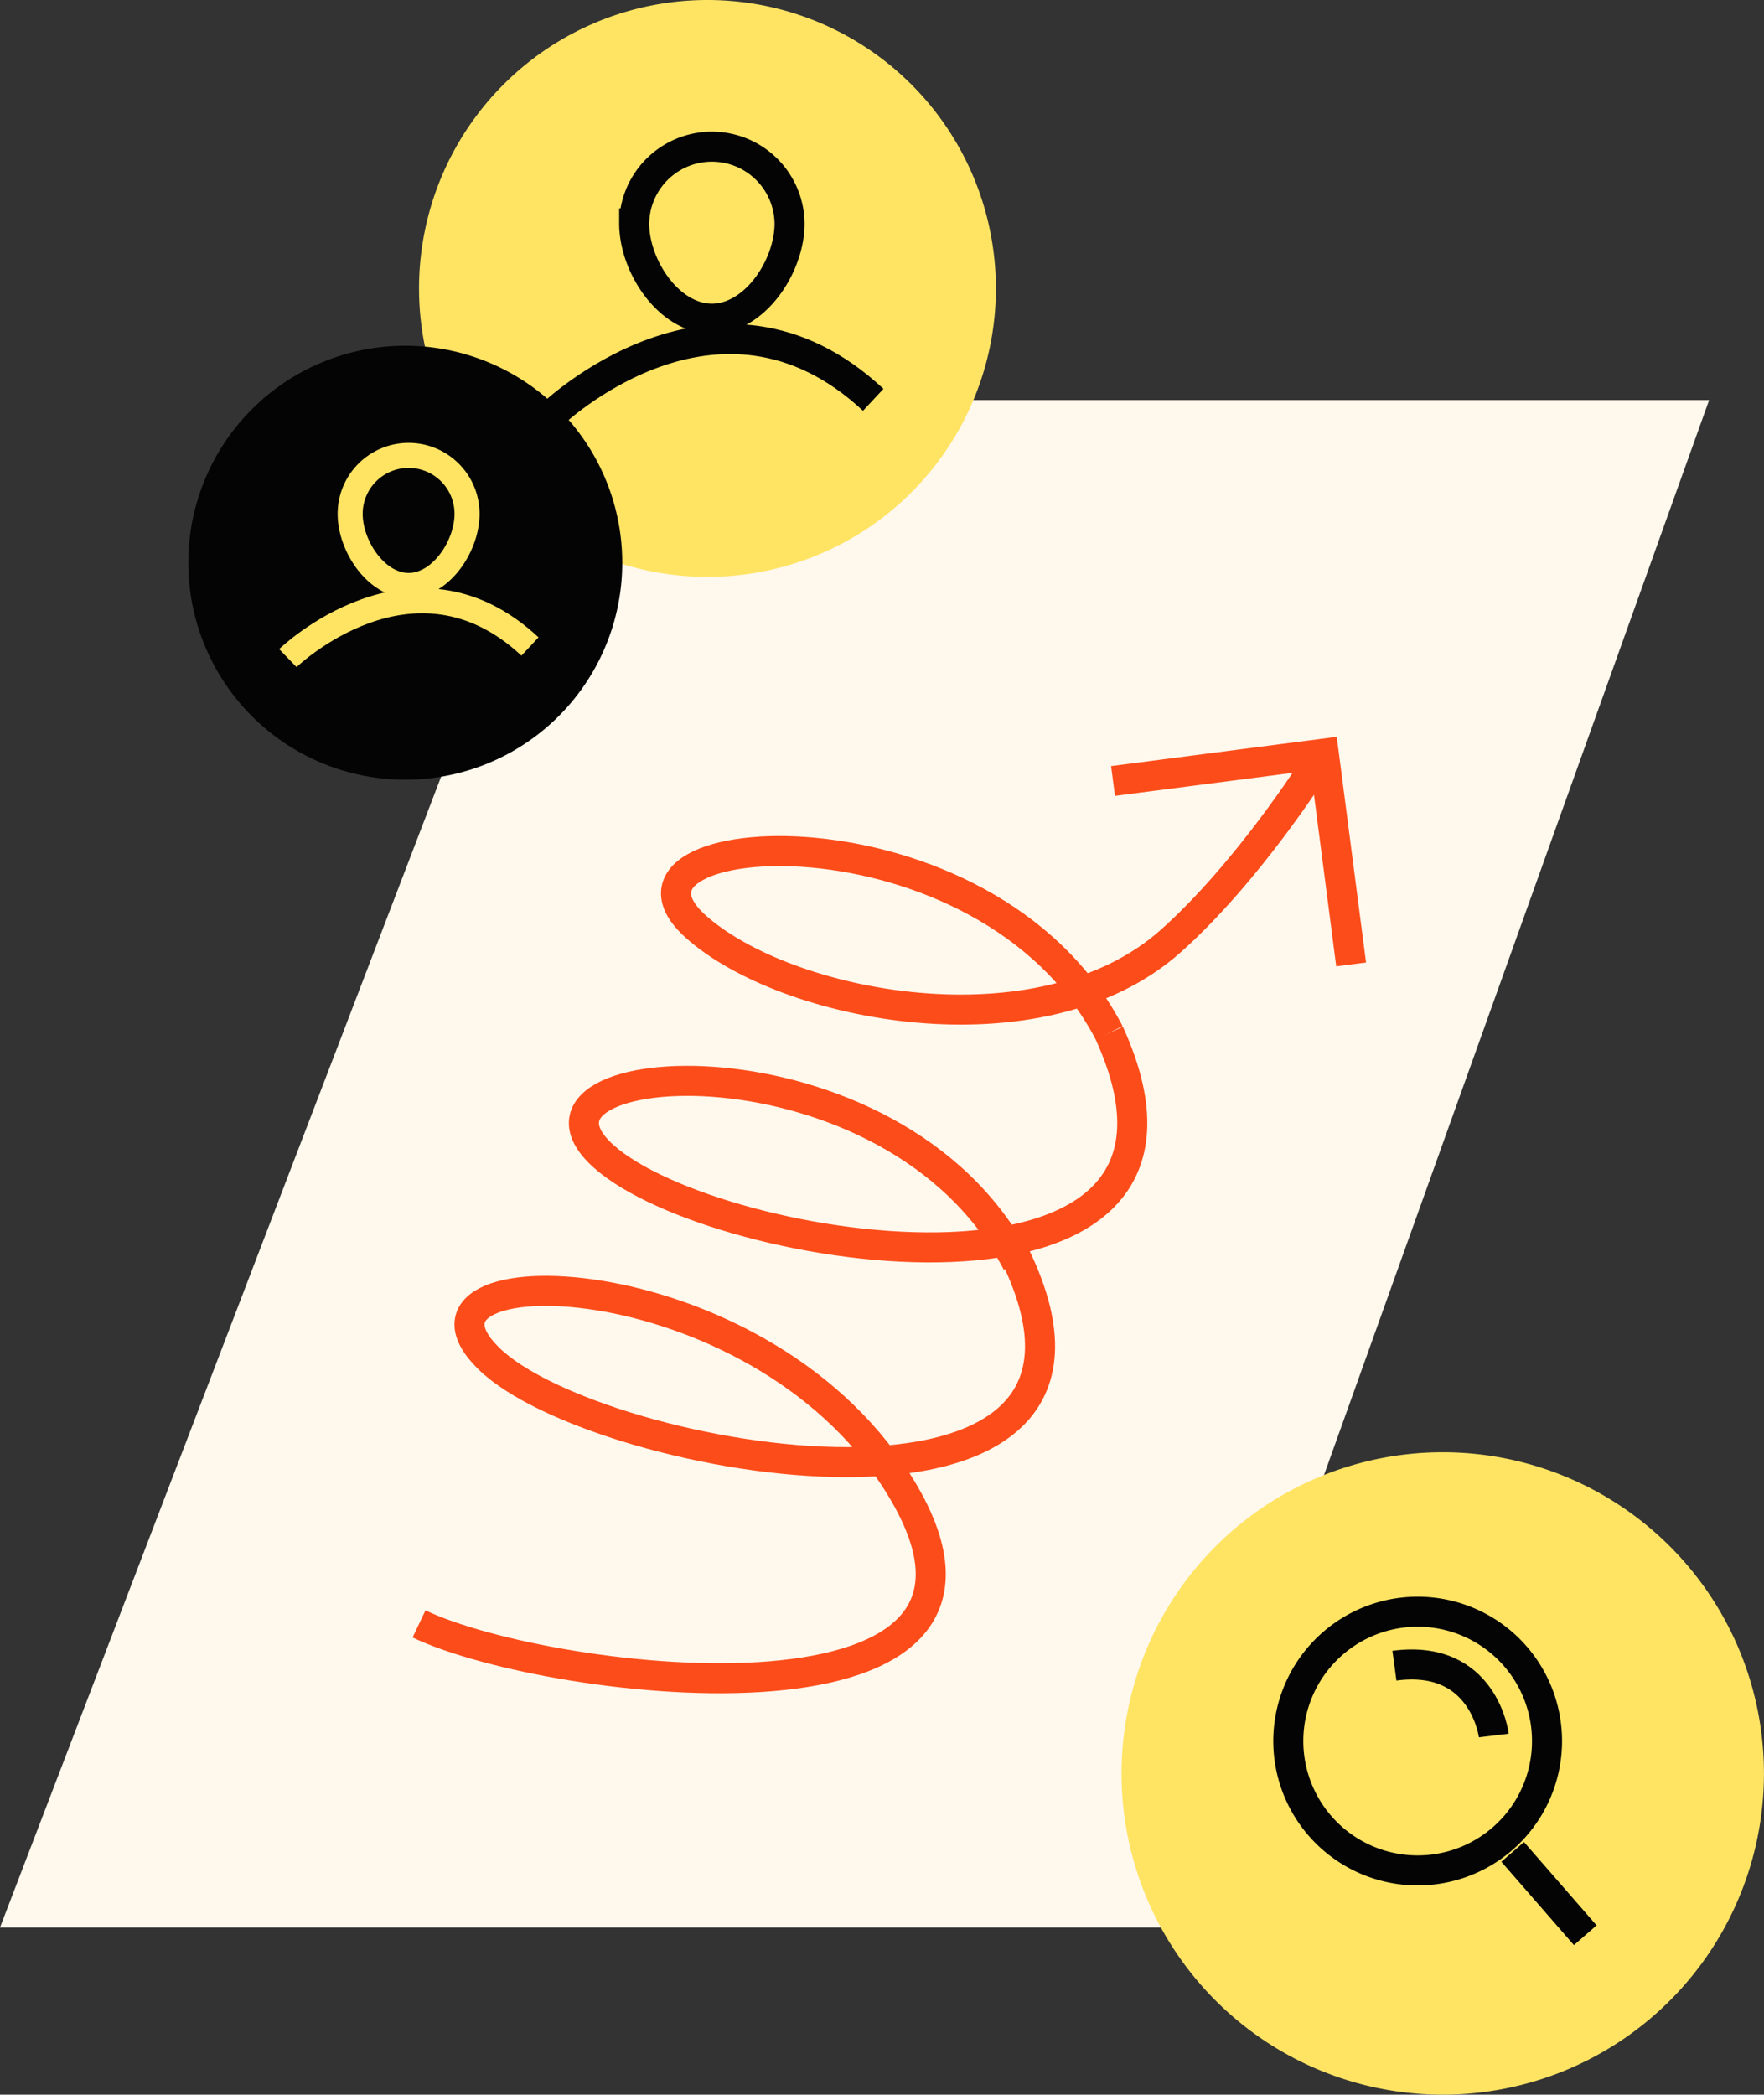
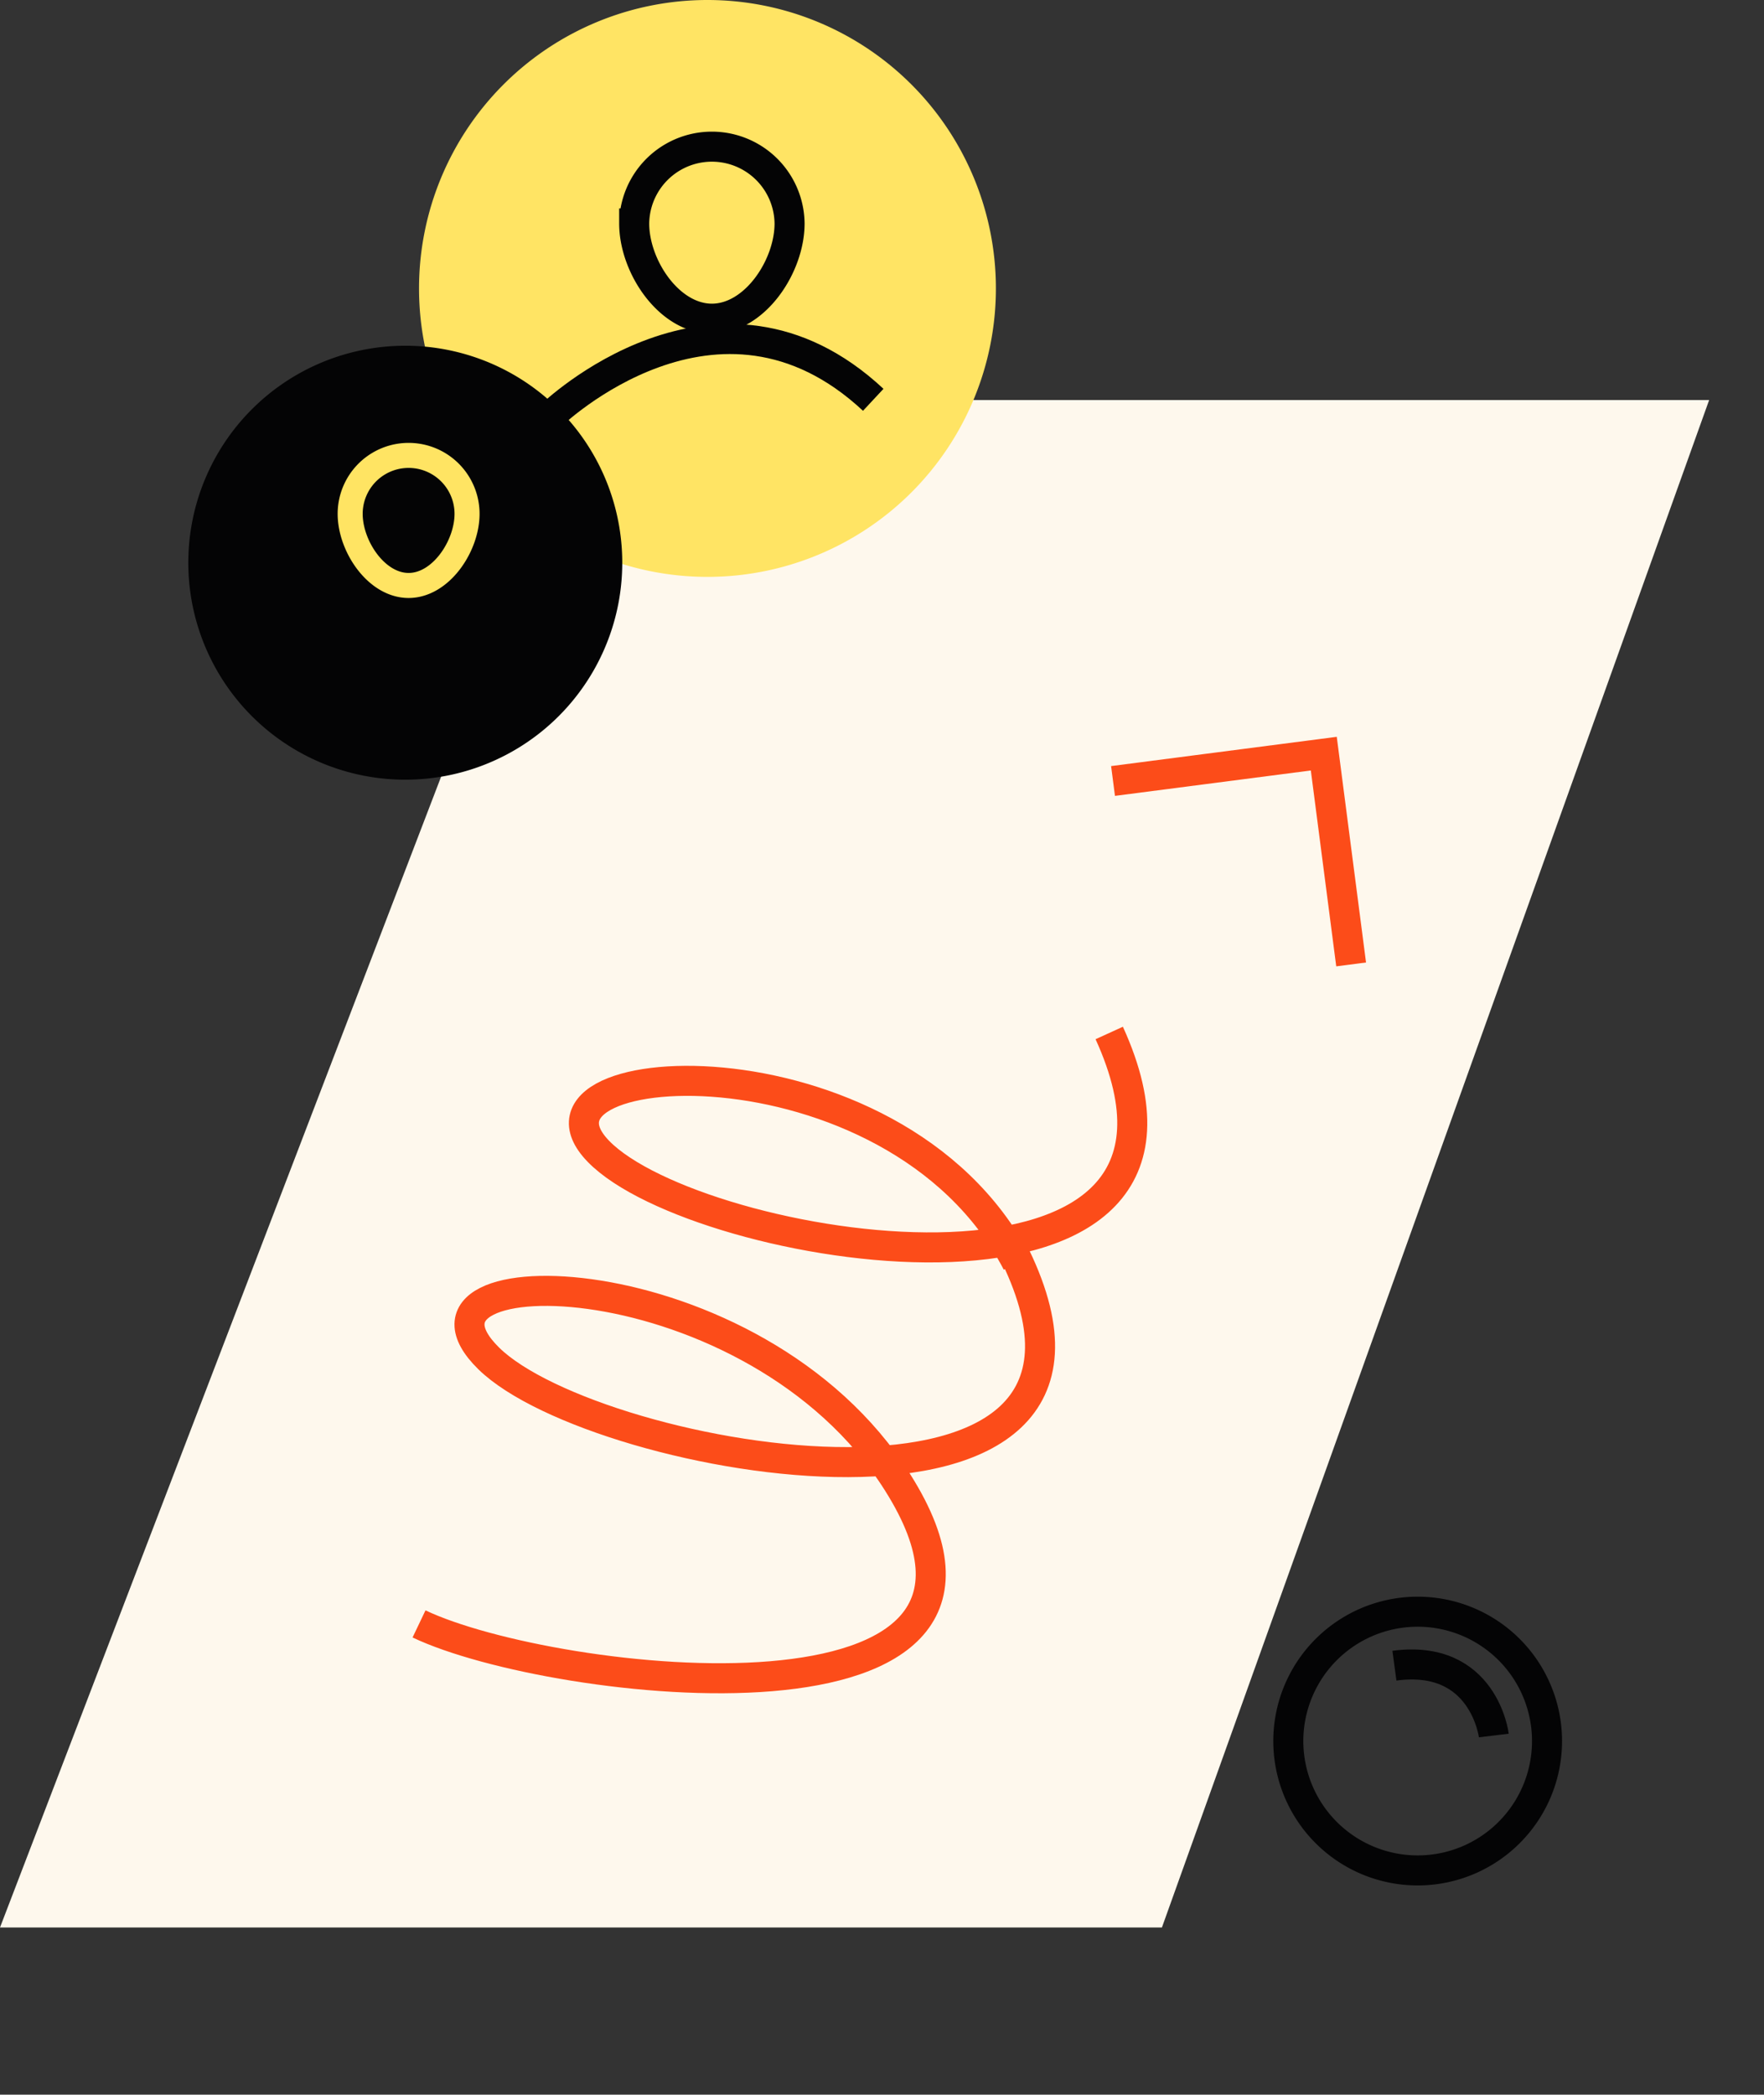
<svg xmlns="http://www.w3.org/2000/svg" width="176.185" height="209.206" viewBox="0 0 176.185 209.206">
  <rect x="0" y="0" width="176.185" height="209.206" fill="#333333" stroke="none" />
  <defs>
    <clipPath id="clip-path">
      <rect id="Rectangle_669" data-name="Rectangle 669" width="176.185" height="209.206" fill="none" />
    </clipPath>
  </defs>
  <g id="Groupe_1535" data-name="Groupe 1535" transform="translate(-411 -2377)">
    <g id="Groupe_1481" data-name="Groupe 1481" transform="translate(411 2377)">
      <path id="Tracé_12058" data-name="Tracé 12058" d="M58.477,39.954,0,192.506H116.05L170.706,39.954Z" fill="#fef8ed" />
      <g id="Groupe_1482" data-name="Groupe 1482">
        <g id="Groupe_1481-2" data-name="Groupe 1481" clip-path="url(#clip-path)">
          <path id="Tracé_12059" data-name="Tracé 12059" d="M41.852,162.188c13.355,6.367,64.482,12.278,47.8-14.134-14.357-22.735-51.6-22.933-40.834-12.377s67.421,20.453,52.606-10.214" fill="none" stroke="#fc4c19" stroke-miterlimit="10" stroke-width="3" />
          <path id="Tracé_12060" data-name="Tracé 12060" d="M101.586,126.117c-12.33-23.711-52.52-20.742-41.318-10.649s64.429,18.211,50.52-12.3" fill="none" stroke="#fc4c19" stroke-miterlimit="10" stroke-width="3" />
-           <path id="Tracé_12061" data-name="Tracé 12061" d="M110.787,103.167c-12.33-23.711-52.52-20.742-41.318-10.649,8.992,8.1,34.432,13.071,47.451,1.479,7.751-6.9,14.4-17.454,14.4-17.454" fill="none" stroke="#fc4c19" stroke-miterlimit="10" stroke-width="3" />
          <path id="Tracé_12062" data-name="Tracé 12062" d="M134.949,96.321,132.218,75.27,111.168,78" fill="none" stroke="#fc4c19" stroke-miterlimit="10" stroke-width="3" />
          <path id="Tracé_12063" data-name="Tracé 12063" d="M70.66,0A28.808,28.808,0,1,1,41.852,28.808,28.808,28.808,0,0,1,70.66,0" fill="#ffe464" />
          <path id="Tracé_12064" data-name="Tracé 12064" d="M78.861,22.32c0,4.285-3.474,9.509-7.759,9.509s-7.76-5.224-7.76-9.509a7.76,7.76,0,0,1,15.519,0Z" fill="none" stroke="#040405" stroke-miterlimit="10" stroke-width="3" />
          <path id="Tracé_12065" data-name="Tracé 12065" d="M55.07,41.472s16.589-16.047,32.148-1.541" fill="none" stroke="#040405" stroke-miterlimit="10" stroke-width="3" />
          <path id="Tracé_12066" data-name="Tracé 12066" d="M40.479,34.53A21.671,21.671,0,1,1,18.808,56.2,21.671,21.671,0,0,1,40.479,34.53" fill="#040405" />
          <path id="Tracé_12067" data-name="Tracé 12067" d="M46.648,51.32c0,3.224-2.613,7.153-5.837,7.153s-5.837-3.929-5.837-7.153a5.837,5.837,0,0,1,11.674,0Z" fill="none" stroke="#ffe463" stroke-miterlimit="10" stroke-width="2.5" />
-           <path id="Tracé_12068" data-name="Tracé 12068" d="M28.751,65.727S41.23,53.655,52.934,64.568" fill="none" stroke="#ffe463" stroke-miterlimit="10" stroke-width="2.5" />
-           <path id="Tracé_12069" data-name="Tracé 12069" d="M144.1,145.043a32.081,32.081,0,1,1-32.082,32.082A32.081,32.081,0,0,1,144.1,145.043" fill="#ffe464" />
          <path id="Tracé_12070" data-name="Tracé 12070" d="M154.514,173.887a12.92,12.92,0,1,1-12.92-12.919A12.92,12.92,0,0,1,154.514,173.887Z" fill="none" stroke="#040405" stroke-miterlimit="10" stroke-width="3" />
-           <line id="Ligne_15" data-name="Ligne 15" x2="7.249" y2="8.325" transform="translate(151.083 184.957)" fill="none" stroke="#040405" stroke-miterlimit="10" stroke-width="3" />
          <path id="Tracé_12071" data-name="Tracé 12071" d="M149.2,173.333s-.993-8.182-9.928-6.973" fill="none" stroke="#040405" stroke-miterlimit="10" stroke-width="3" />
        </g>
      </g>
    </g>
  </g>
</svg>